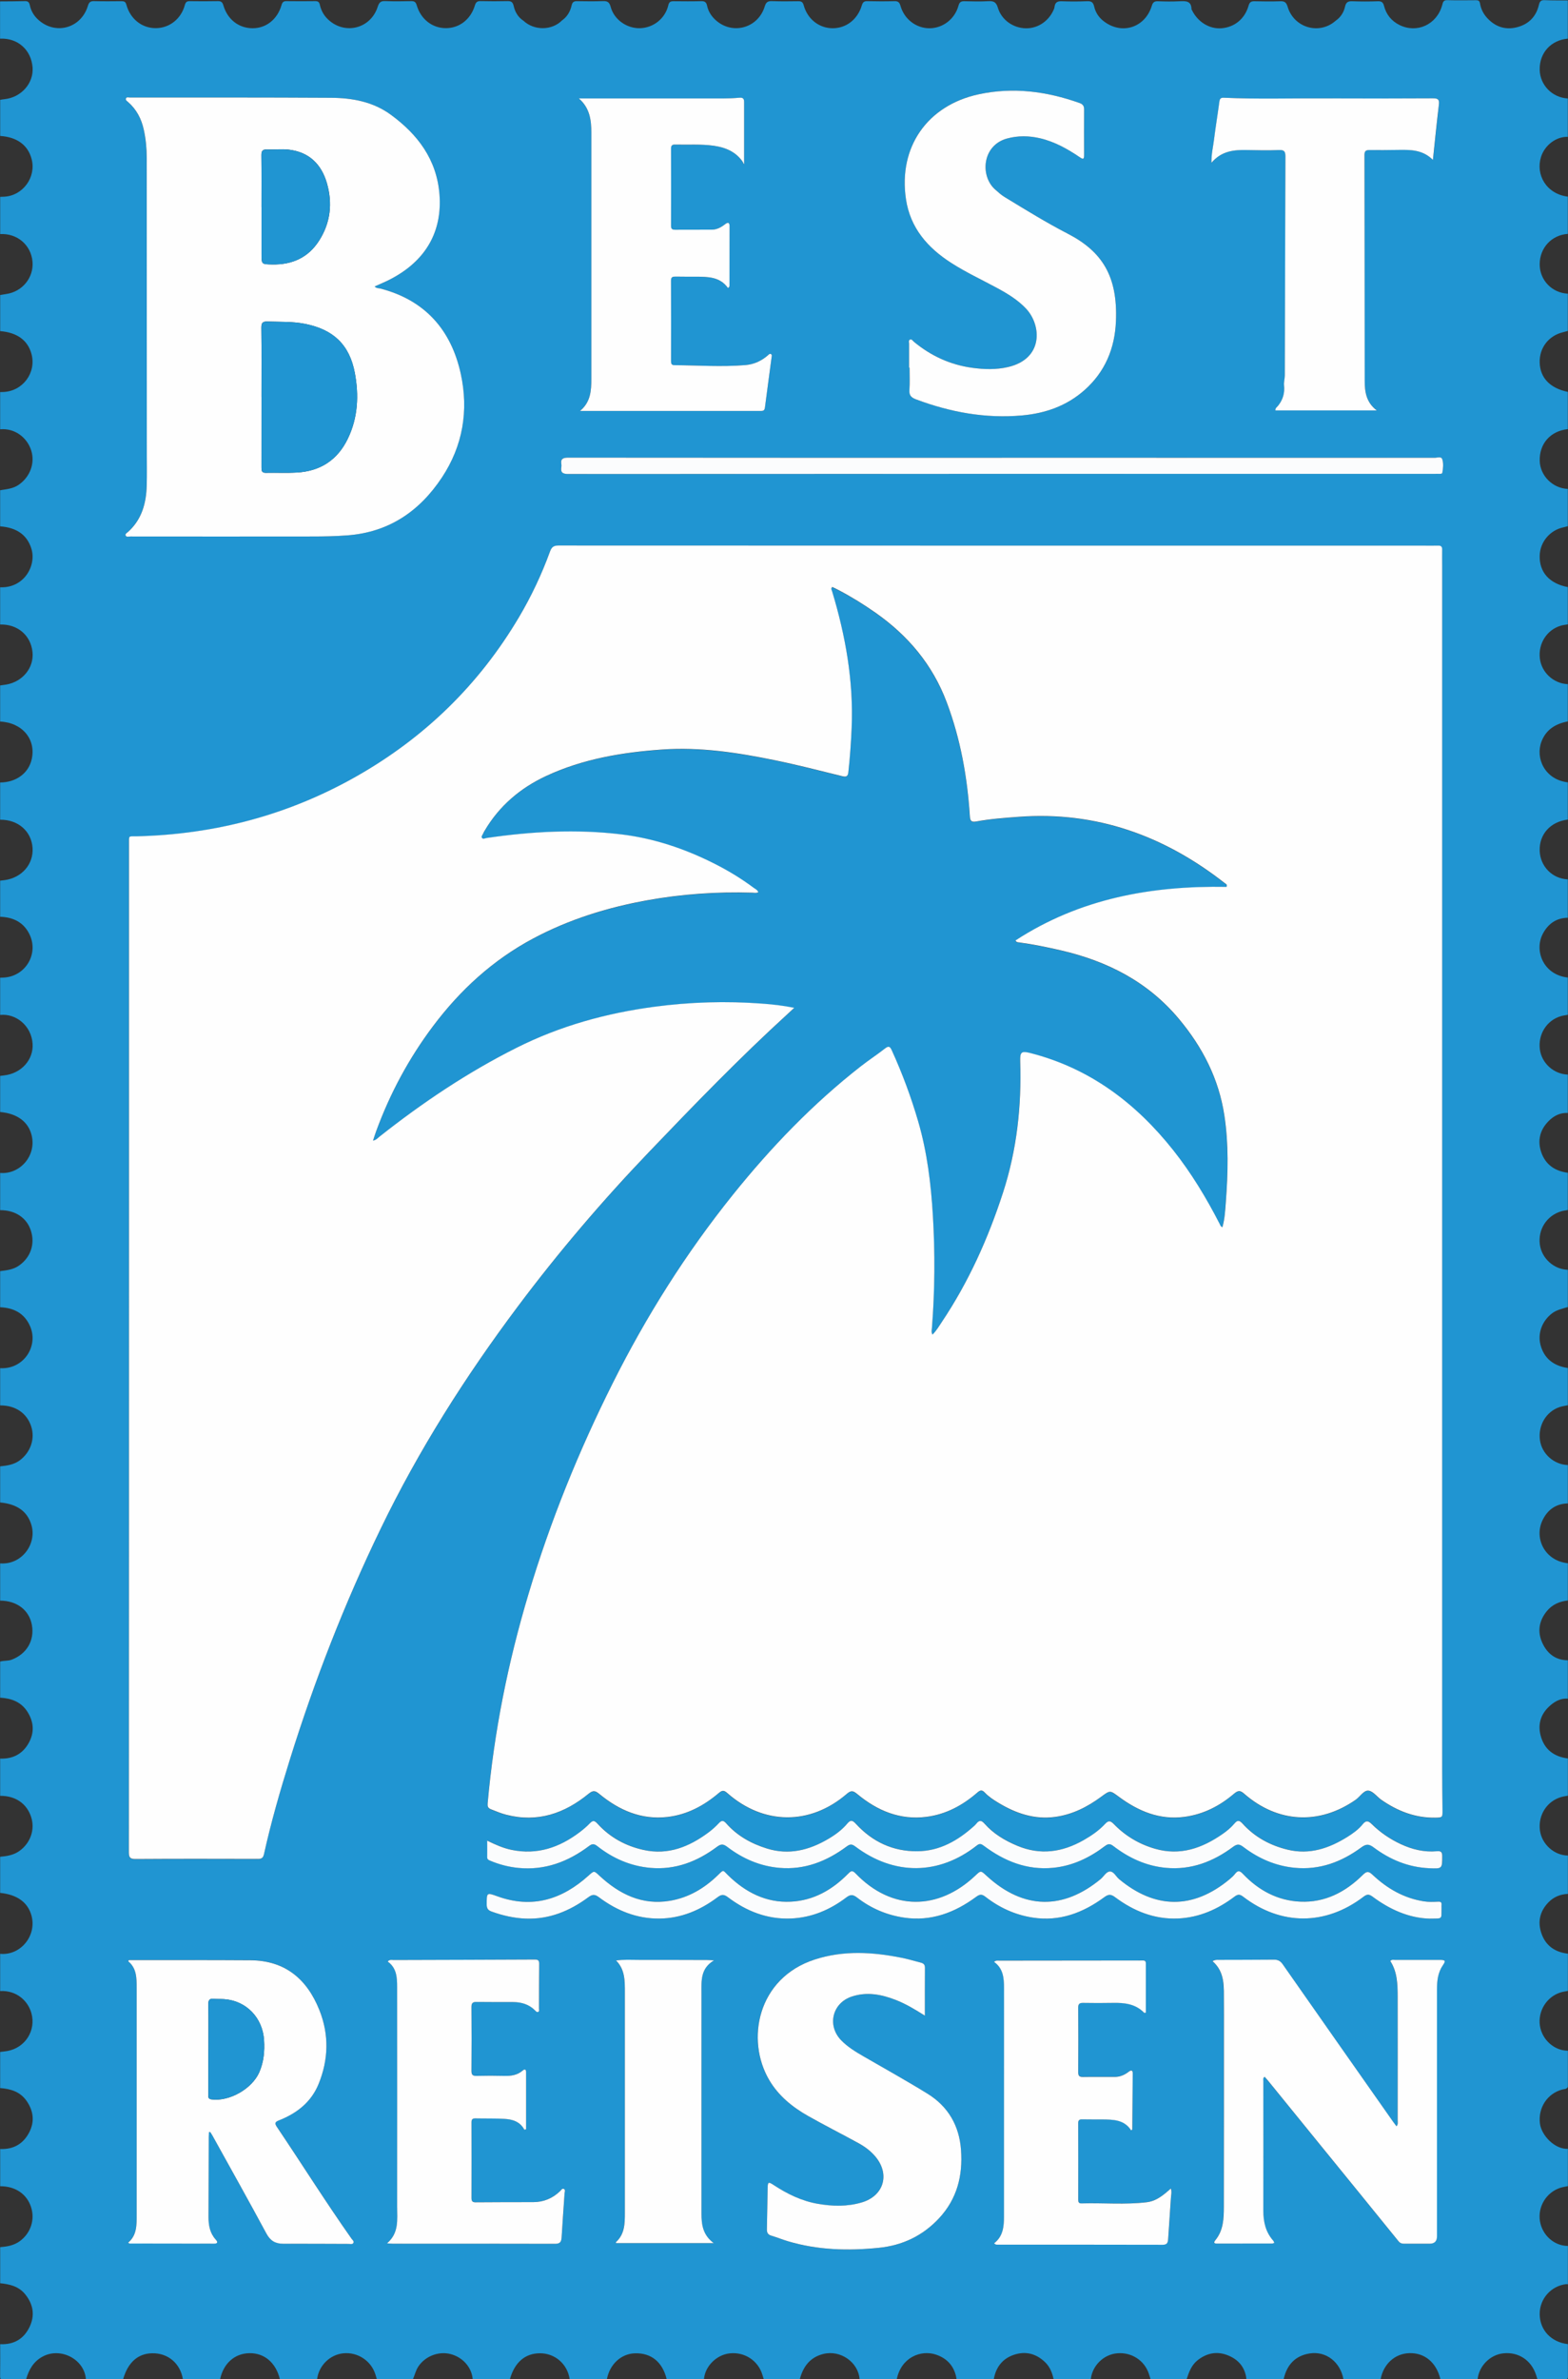
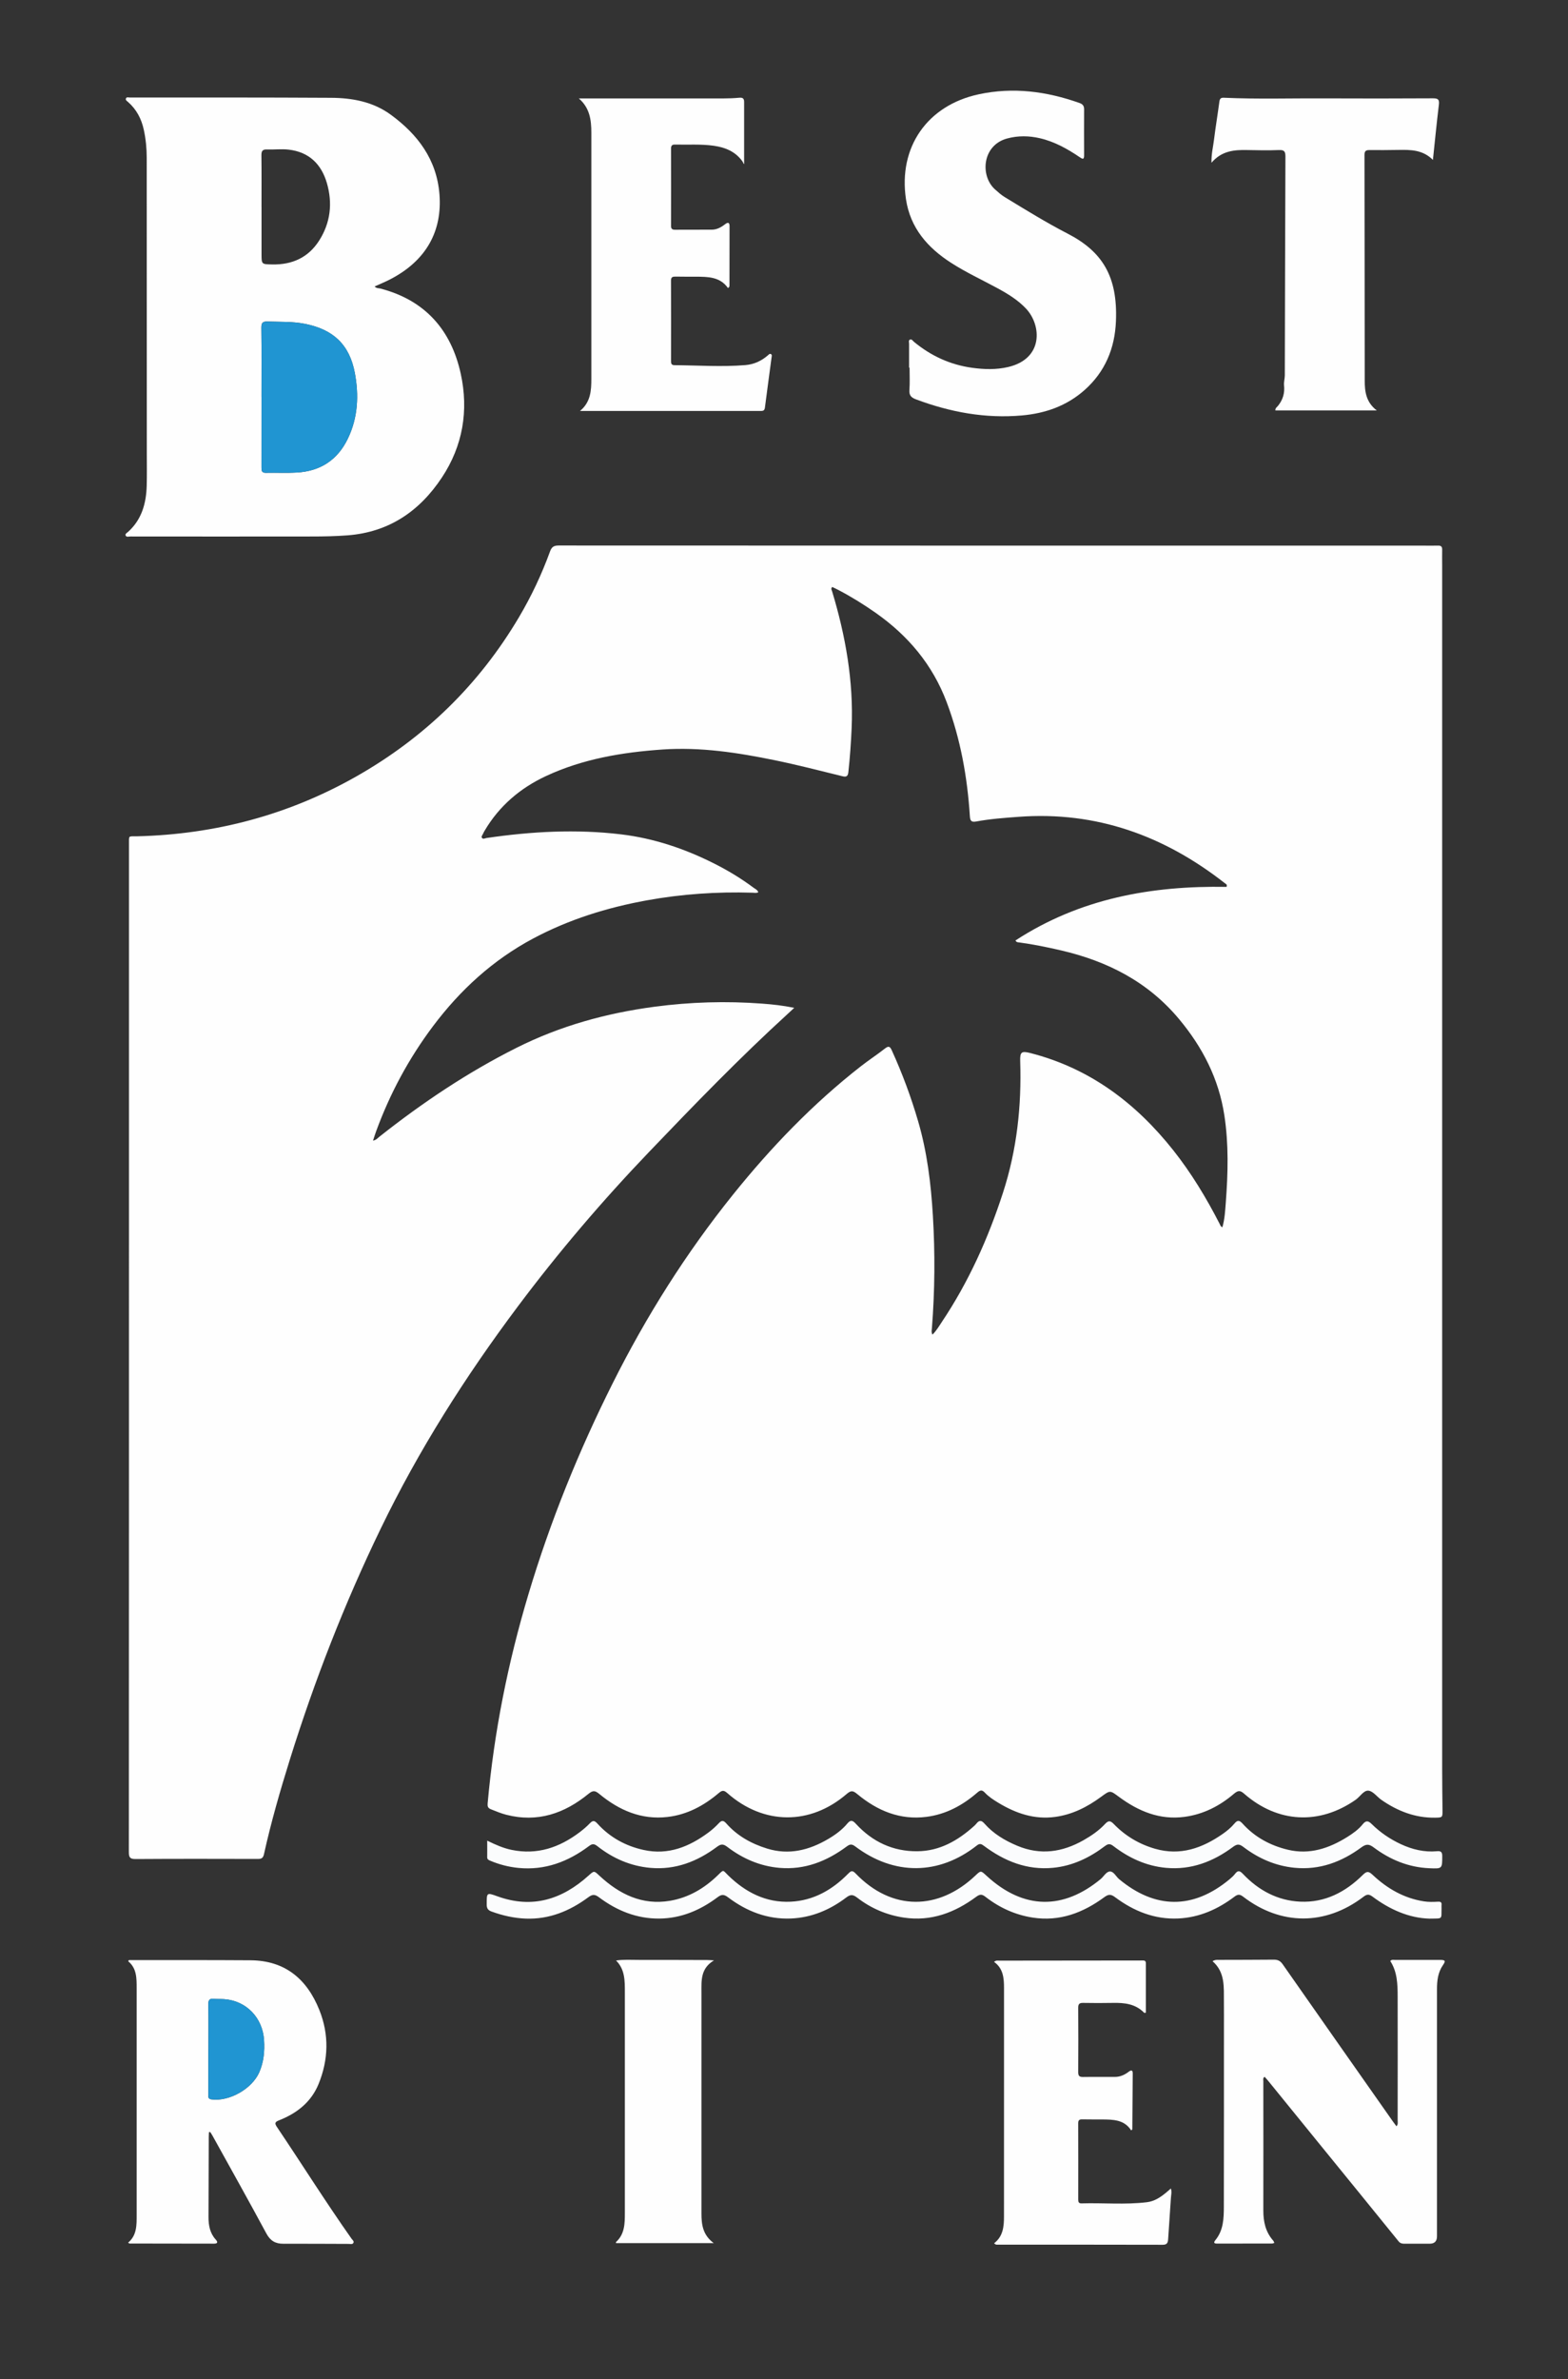
<svg xmlns="http://www.w3.org/2000/svg" id="Vrstva_2" viewBox="0 0 512.34 776.99">
  <rect x="0" y="0" width="512.34" height="776.99" fill="#333333" stroke="none" />
  <defs>
    <style>.cls-1{fill:#fefefe;}.cls-2{fill:#fbfcfd;}.cls-3{fill:#2095d2;}</style>
  </defs>
  <g id="Vrstva_1-2">
    <g>
-       <path class="cls-3" d="M230,776.97h-12.16c-1.38-5.61-5.02-8.59-10.34-8.45-4.53,.12-8.26,3.55-9.2,8.45h-12.16c-.73-4.94-4.78-8.47-9.71-8.46-4.85,.01-8.27,2.95-9.82,8.46h-12.16c-.31-3.87-3.25-7.19-7.28-8.21-3.9-.99-8.22,.72-10.45,4.03-.87,1.3-1.19,2.79-1.79,4.18h-11.79c-.16-.52-.32-1.05-.48-1.57-1.4-4.45-5.81-7.35-10.48-6.88-4.39,.44-8.01,4.01-8.57,8.45h-12.16c-1.31-5.38-5.05-8.57-9.96-8.49-4.81,.08-8.48,3.34-9.57,8.49h-12.16c-.86-5.19-4.9-8.58-10.08-8.46-4.64,.1-7.87,2.99-9.45,8.46h-12.16c-.49-6.49-8.2-10.52-14.06-7.42-3.07,1.62-4.55,4.28-5.47,7.42-2.52,0-5.04-.04-7.55,.02-.79,.02-.96-.15-.95-.95,.06-3.5,.02-7,.02-10.5,4.37,.21,7.64-1.63,9.55-5.52,1.88-3.82,1.29-7.5-1.4-10.8-2.1-2.58-5.05-3.27-8.15-3.58v-11.79c2.28-.17,4.5-.56,6.4-1.94,3.6-2.63,5.04-7.07,3.66-11.22-1.41-4.24-5.15-6.75-10.06-6.73v-12.16c4.27,.18,7.48-1.6,9.46-5.37,1.85-3.52,1.44-6.99-.76-10.23-2.07-3.06-5.22-4.05-8.71-4.3,0-3.93,0-7.86,0-11.79,.79-.1,1.58-.17,2.36-.31,5.81-1.05,9.41-6.65,7.86-12.33-1.08-3.97-4.78-7.54-10.22-7.25v-12.16c6.56,.65,12.04-5.81,10.24-12.48-1.17-4.31-4.68-6.86-10.24-7.42v-11.79c2.21-.2,4.37-.54,6.24-1.86,3.67-2.59,5.22-7.04,3.88-11.15-1.43-4.4-5.17-6.94-10.12-6.89v-12.16c4.17,.15,7.39-1.53,9.39-5.2,1.86-3.41,1.6-6.84-.48-10.1-2.07-3.24-5.26-4.39-8.91-4.6v-11.79c1.23-.36,2.55-.15,3.78-.62,4.91-1.87,7.5-6.28,6.59-11.33-.87-4.85-4.89-7.93-10.37-7.95v-12.16c7.03,.55,12.13-6.36,10.18-12.67-1.34-4.33-4.63-6.7-10.18-7.23v-11.79c2.26-.23,4.5-.55,6.4-1.96,3.56-2.65,5.05-7.04,3.75-11.07-1.41-4.36-5.18-6.92-10.15-6.87v-12.16c7.66,.44,12.53-7.13,9.85-13.54-1.81-4.33-5.32-6.17-9.85-6.36v-11.79c2.12-.27,4.25-.5,6.09-1.77,3.84-2.64,5.37-7.04,3.96-11.44-1.35-4.22-5.12-6.73-10.05-6.7v-12.16c6.36,.57,11.96-5.55,10.28-12.33-1.08-4.38-4.69-7.07-10.28-7.57,0-3.93,0-7.86,0-11.79,.42-.05,.84-.11,1.27-.16,5.61-.62,9.68-5.1,9.33-10.36-.39-5.87-5.43-9.93-10.6-9.39,0-4.05,0-8.11,0-12.16,.31,0,.61-.02,.92-.03,7.33-.22,11.91-7.84,8.56-14.36-1.96-3.82-5.34-5.37-9.48-5.51,0-3.93,0-7.86,0-11.79,.48-.06,.97-.1,1.45-.17,5.64-.77,9.49-5.22,9.14-10.53-.37-5.46-4.74-9.26-10.59-9.2v-12.16c5.25-.04,9.3-3.03,10.32-7.62,1.45-6.52-3.1-11.94-10.32-12.28,0-3.93,0-7.86,0-11.79,.66-.1,1.33-.18,1.99-.29,5.39-.93,9.1-5.51,8.58-10.61-.55-5.48-4.88-9.16-10.57-9v-12.16c7.84,.33,11.97-7.13,10.18-12.7-1.41-4.39-4.74-6.79-10.18-7.2v-11.79c2.1-.35,4.24-.5,6.08-1.79,3.74-2.61,5.39-7.11,4.05-11.27-1.31-4.07-5.26-7.29-10.13-6.84,0-4.05,0-8.11,0-12.16,.31,0,.61-.02,.92-.02,6.46-.19,11.01-6.31,9.3-12.5-1.22-4.42-4.73-6.95-10.21-7.38,0-3.93,0-7.86,0-11.79,.66-.11,1.32-.23,1.98-.33,5.28-.76,9.04-5.39,8.58-10.59-.48-5.44-5-9.29-10.56-8.98,0-4.05,0-8.11,0-12.16,.43-.02,.85-.03,1.28-.05,6.14-.31,10.56-6.36,8.99-12.31-1.19-4.55-4.77-7.17-10.27-7.53,0-3.93,0-7.86,0-11.79,.48-.08,.95-.17,1.43-.22,5.44-.58,9.52-5.17,9.16-10.32C10.22,16.26,5.81,12.37,.02,12.62V.46c2.7-.02,5.4-.02,8.1-.09,.95-.02,1.4,.28,1.61,1.28,.37,1.77,1.23,3.33,2.56,4.6,5.6,5.35,14.17,3.11,16.43-4.34,.35-1.14,.82-1.58,2.02-1.54,3.01,.08,6.01,.05,9.02,.02,.85,0,1.28,.22,1.53,1.14,1.28,4.68,5.08,7.67,9.59,7.66,4.45,0,8.28-2.98,9.51-7.52,.26-.97,.65-1.31,1.61-1.29,3.07,.04,6.14,.06,9.21-.01,1.07-.02,1.48,.38,1.77,1.37,1.36,4.63,5.02,7.46,9.54,7.48,4.42,.02,8.12-2.88,9.47-7.57,.27-.96,.67-1.29,1.62-1.28,3.13,.04,6.26,.04,9.39,0,.88,0,1.3,.26,1.5,1.17,.36,1.63,1.09,3.12,2.25,4.36,5.35,5.68,14.29,3.74,16.67-3.7,.46-1.42,1.01-1.92,2.5-1.85,2.82,.13,5.65,.07,8.47,.02,1.03-.02,1.47,.32,1.77,1.35,1.35,4.6,5.13,7.49,9.56,7.47,4.38-.01,8.06-2.84,9.43-7.37,.32-1.05,.74-1.49,1.88-1.46,2.94,.07,5.89,.07,8.84,0,1.22-.03,1.69,.39,1.97,1.59,.44,1.95,1.42,3.65,3.15,4.8h.02c3.52,3.32,9.39,3.25,12.68-.14h.03c1.67-1.22,2.62-2.91,3.06-4.87,.24-1.05,.75-1.38,1.78-1.36,2.82,.05,5.65,.08,8.47-.02,1.45-.05,2.09,.35,2.5,1.87,1.1,4.16,5.25,7.07,9.54,6.98,4.42-.1,8.29-3.15,9.3-7.51,.26-1.13,.82-1.31,1.78-1.3,3.01,.03,6.02,.06,9.02-.02,1.15-.03,1.63,.4,1.86,1.47,.34,1.59,1.12,2.98,2.24,4.16,5.37,5.61,14.34,3.52,16.61-3.93,.43-1.42,1.06-1.77,2.44-1.71,2.82,.11,5.65,.06,8.47,.03,.97-.01,1.49,.18,1.8,1.28,1.25,4.58,5.05,7.53,9.48,7.54,4.44,0,8.15-2.85,9.54-7.49,.3-1,.72-1.37,1.77-1.35,2.94,.07,5.89,.08,8.84,0,1.19-.03,1.68,.34,2.01,1.53,1.24,4.39,5.16,7.33,9.5,7.32,4.33-.02,8.25-2.98,9.45-7.38,.35-1.27,.94-1.48,2.06-1.45,2.58,.06,5.16,.13,7.73-.02,1.7-.09,2.53,.31,3.07,2.12,1.2,4.03,5.02,6.67,9.16,6.74,4.07,.07,7.76-2.53,9.28-6.54,.04-.24,.09-.48,.13-.72,.25-1.33,1.08-1.62,2.36-1.57,2.76,.1,5.53,.1,8.29-.02,1.37-.06,1.95,.41,2.25,1.73,.42,1.82,1.39,3.4,2.86,4.6,5.9,4.82,13.77,2.46,15.99-4.86,.36-1.19,.91-1.49,2.06-1.45,2.33,.09,4.67,.12,7,0,2.04-.1,3.87-.15,3.9,2.62,0,.11,.12,.21,.17,.32,1.88,3.84,5.72,6.19,9.62,5.88,4.28-.34,7.64-3.08,8.86-7.38,.31-1.1,.81-1.46,1.9-1.44,2.82,.06,5.65,.1,8.47,0,1.43-.06,1.98,.42,2.39,1.8,2.06,6.89,10.36,9.27,15.67,4.58,1.65-1.13,2.68-2.76,3.09-4.64,.33-1.49,1.05-1.79,2.42-1.74,2.76,.1,5.52,.1,8.28,0,1.2-.04,1.73,.33,2.03,1.5,.72,2.81,2.41,4.93,5.03,6.24,5.72,2.85,12.2-.11,13.96-6.4,.26-.91,.33-1.74,1.66-1.7,3.13,.09,6.26,.04,9.39,.02,.78,0,1.18,.18,1.33,1.07,.29,1.71,1.04,3.27,2.2,4.58,2.63,2.95,5.93,4.15,9.78,3.2,3.81-.94,6.33-3.4,7.25-7.28,.27-1.14,.65-1.66,1.92-1.59,2.51,.12,5.03,.07,7.54,.08V12.62c-5.54,.5-9.29,4.64-9.19,10.16,.1,5.01,4.11,9.11,9.19,9.38v12.53c-3.74-.14-7.53,2.68-8.75,6.54-1.83,5.8,1.69,12.09,8.75,12.99v12.16c-5.33,.37-9.21,4.59-9.19,9.99,.02,5.13,4.01,9.28,9.19,9.54v12.16c-.53,.14-1.05,.3-1.59,.43-4.69,1.13-7.75,5.11-7.6,9.92,.15,4.99,3.39,8.36,9.19,9.56v12.16c-5.68,.61-9.33,4.73-9.18,10.36,.13,4.87,4.24,8.97,9.18,9.17v12.16c-.47,.13-.94,.27-1.41,.37-4.42,.93-7.65,4.76-7.78,9.24-.16,5.42,3.18,9.15,9.19,10.29v12.16c-.78,.15-1.58,.22-2.33,.45-4.51,1.34-7.37,5.83-6.81,10.65,.54,4.62,4.46,8.24,9.14,8.44v12.16c-3.96,.76-7.09,2.62-8.6,6.57-2.07,5.43,1.07,12.45,8.6,13.33v12.16c-5.67,.69-9.37,4.79-9.19,10.18,.17,5.11,4.12,9.13,9.19,9.35v12.53c-3.81,.06-6.46,2.01-8.17,5.24-2.84,5.38,.03,13.36,8.17,14.29v12.16c-.78,.15-1.57,.24-2.33,.47-4.59,1.37-7.45,5.94-6.8,10.83,.59,4.52,4.54,8.07,9.13,8.23v12.53c-2.57-.14-4.65,.98-6.35,2.73-2.81,2.88-3.62,6.39-2.31,10.16,1.4,4.02,4.49,6.1,8.66,6.64v12.16c-.72,.14-1.46,.21-2.15,.42-4.76,1.43-7.66,5.97-6.98,10.89,.62,4.51,4.6,8.09,9.14,8.22v12.16c-1.8,.55-3.68,.9-5.23,2.11-3.23,2.52-4.68,6.51-3.7,10.27,1.12,4.28,4.15,6.83,8.93,7.53v12.16c-.89,.19-1.81,.31-2.67,.59-4.45,1.47-7.14,6.07-6.43,10.9,.65,4.42,4.6,7.91,9.1,8.04v12.53c-3.97,.09-6.71,2.16-8.32,5.6-2.75,5.89,.85,13.17,8.32,13.94v12.16c-2.71,.3-5.08,1.31-6.85,3.46-2.61,3.19-3.17,6.77-1.45,10.47,1.59,3.42,4.29,5.58,8.3,5.6v12.53c-2.15-.17-3.95,.73-5.52,2.03-3.16,2.62-4.41,6.03-3.38,10,1.17,4.52,4.32,6.92,8.91,7.5v12.16c-.72,.14-1.45,.23-2.15,.43-4.7,1.34-7.63,5.93-6.98,10.9,.59,4.52,4.67,8.18,9.13,8.21v12.53c-2.47,.11-4.62,.98-6.35,2.76-2.76,2.85-3.57,6.26-2.35,9.97,1.35,4.12,4.42,6.3,8.7,6.79v12.16c-.78,.16-1.57,.25-2.33,.48-4.58,1.4-7.51,6.09-6.81,10.85,.67,4.6,4.7,8.21,9.14,8.2v11.79c-.36,.85-1.2,.71-1.88,.9-4.88,1.31-7.89,5.99-7.25,11.08,.48,3.89,4.82,8.45,9.13,8.29v12.16c-.83,.18-1.69,.3-2.5,.56-4.59,1.5-7.43,6.24-6.61,10.97,.8,4.58,4.7,8.01,9.11,8v12.53c-.18-.02-.36-.07-.54-.05-4.94,.56-8.68,4.77-8.67,9.75,.01,5.24,3.74,9.21,9.21,9.84,0,3.5-.03,7,.02,10.5,.01,.79-.15,.96-.95,.95-3.01-.06-6.02-.02-9.03-.02-.15-.46-.3-.93-.44-1.39-1.55-4.79-5.77-7.57-10.7-7.03-4.3,.46-7.92,4.1-8.39,8.42h-12.16c-1.33-5.45-5.14-8.63-10.16-8.48-4.69,.14-8.44,3.53-9.37,8.48h-12.16c-1.01-5.57-5.67-9.21-10.99-8.39-4.78,.74-7.5,3.76-8.54,8.39h-12.16c-.42-3.86-2.61-6.4-6.09-7.78-3.52-1.4-6.81-.76-9.81,1.57-2.05,1.6-2.87,3.88-3.63,6.21h-11.79c-.19-.58-.37-1.16-.56-1.74-1.44-4.38-5.71-7.13-10.4-6.69-4.41,.41-8.07,4.01-8.57,8.43h-12.16c-.45-2.06-1.19-3.99-2.74-5.49-2.94-2.84-6.42-3.76-10.29-2.43-3.72,1.28-5.82,4.06-6.51,7.92h-12.16c-.61-4-2.9-6.69-6.66-7.98-5-1.72-11.44,.9-12.87,7.98h-12.16c-.44-5.55-6.26-9.6-11.83-8.22-4.34,1.07-6.6,4.1-7.7,8.22h-11.79c-.14-.46-.29-.93-.43-1.39-1.38-4.65-5.82-7.56-10.71-7.02-4.31,.48-8.04,4.22-8.39,8.41Zm-28.75-136.72l-.09-.07,.11,.06c2.95,2.93,2.88,6.68,2.88,10.43-.01,24.01-.02,48.01,0,72.02,0,3.48-.04,6.9-2.89,9.5-.05,.05,0,.22,.01,.35h31.92c-3.58-2.65-4.02-6.03-4.01-9.66,.03-24.07,.01-48.14,0-72.2,0-3.86-.35-7.83,4.1-10.48-1.14-.06-1.68-.1-2.22-.11-7.43-.02-14.86-.05-22.29-.04-2.51,0-5.03-.17-7.54,.2Zm103.4-204.37c-.41-.78-.22-1.45-.17-2.09,.95-12.26,1.04-24.54,.31-36.81-.62-10.37-1.87-20.64-4.79-30.66-2.32-7.97-5.2-15.72-8.64-23.27-.58-1.28-1.05-1.5-2.23-.57-2.56,2.01-5.29,3.78-7.85,5.78-15.66,12.23-29.34,26.45-41.77,41.9-15.37,19.1-28.36,39.74-39.35,61.66-11.1,22.16-20.38,45.04-27.49,68.79-6.69,22.34-11.27,45.09-13.35,68.34-.09,.98,.04,1.57,1.07,1.97,1.66,.65,3.29,1.35,5.02,1.79,10.22,2.63,19.03-.42,26.9-6.87,1.48-1.22,2.19-1,3.55,.12,6.42,5.3,13.67,8.45,22.21,7.47,6.42-.74,11.91-3.7,16.77-7.82,1.14-.97,1.71-.93,2.82,.05,11.82,10.42,27.04,10.54,38.97,.26,1.46-1.26,2.1-1.09,3.49,.06,6.52,5.41,13.92,8.52,22.58,7.41,6.33-.81,11.76-3.74,16.55-7.87,.97-.84,1.56-1.08,2.53-.03,1.25,1.35,2.83,2.35,4.41,3.31,5.7,3.45,11.75,5.54,18.55,4.61,5.63-.76,10.51-3.24,15.02-6.56,2.98-2.2,2.92-2.13,5.83,.01,6.36,4.69,13.31,7.61,21.44,6.53,6.15-.82,11.47-3.55,16.12-7.52,1.4-1.2,2.07-1.15,3.39,0,10.96,9.55,24.53,10.23,36.39,1.95,1.45-1.01,2.64-3.15,4.19-2.98,1.51,.16,2.8,2.02,4.26,3.03,5.27,3.66,11.03,5.89,17.53,5.79,2.44-.04,2.43-.1,2.4-2.47-.05-4.54-.11-9.09-.11-13.63,0-130.95,0-261.89,0-392.84,0-1.72-.03-3.44,0-5.16,.02-.94-.33-1.35-1.29-1.32-1.53,.04-3.07,.01-4.61,.01-94.28,0-188.57,0-282.85-.04-1.56,0-2.23,.52-2.76,1.96-2.71,7.45-6.08,14.6-10.12,21.42-13.08,22.11-30.89,39.41-53.2,52.05-22.17,12.57-46.08,18.89-71.53,19.53-3.02,.08-2.72-.5-2.72,2.8-.01,38.45,0,76.9,0,115.35,0,71.19,0,142.37-.04,213.56,0,1.71,.33,2.3,2.18,2.29,13.27-.08,26.54-.06,39.8-.03,1.17,0,1.86-.13,2.16-1.51,2.33-10.49,5.3-20.81,8.5-31.05,8.07-25.8,17.86-50.92,29.63-75.26,12.45-25.73,27.69-49.72,44.8-72.57,13.27-17.71,27.6-34.5,42.89-50.48,14.78-15.44,29.63-30.79,45.43-45.2,.6-.55,1.19-1.1,2.02-1.88-3.71-.75-7.06-1.11-10.41-1.37-11.79-.89-23.55-.55-35.29,1.02-15.68,2.09-30.72,6.23-44.93,13.35-16.05,8.04-30.84,17.97-44.89,29.07-.58,.46-1.05,1.09-2.11,1.3,.39-1.16,.67-2.09,1-3,4.52-12.36,10.68-23.83,18.59-34.36,8.89-11.85,19.57-21.63,32.7-28.63,11.69-6.24,24.18-10.11,37.18-12.48,11.4-2.07,22.89-2.85,34.47-2.5,.63,.02,1.31,.19,1.95-.15-.29-.82-.98-1.06-1.5-1.44-4.14-3.09-8.55-5.75-13.17-8.06-9.51-4.76-19.49-8.12-30.07-9.39-14.73-1.78-29.42-.96-44.06,1.18-.51,.08-1.14,.49-1.51-.07-.28-.44,.19-.91,.39-1.35,.15-.34,.33-.66,.51-.98,4.78-8.1,11.64-13.93,20.06-17.84,12.02-5.6,24.91-7.75,38.01-8.66,12.42-.86,24.61,1.01,36.73,3.5,7.39,1.52,14.7,3.4,22.03,5.21,1.12,.28,1.84,.23,2-1.24,.52-4.82,.87-9.66,1.08-14.5,.65-15.27-1.97-30.07-6.38-44.62-.13-.44-.52-.87,.04-1.43,.62,.3,1.29,.61,1.93,.94,4.25,2.22,8.31,4.73,12.24,7.49,10.63,7.46,18.61,16.95,23.23,29.21,4.52,12.01,6.76,24.45,7.57,37.19,.1,1.53,.5,2.05,2.05,1.76,4.59-.85,9.24-1.19,13.9-1.53,25.4-1.88,47.59,6.18,67.38,21.69,.29,.23,.85,.36,.55,1.19-24.51-.44-47.94,3.78-68.98,17.5,.39,.68,.81,.58,1.15,.63,4.63,.62,9.19,1.56,13.73,2.61,15.17,3.52,28.41,10.25,38.58,22.44,7.69,9.21,12.97,19.48,14.79,31.4,1.44,9.4,1.2,18.86,.49,28.3-.21,2.75-.34,5.54-1.13,8.28-.61-.26-.69-.72-.88-1.08-4.35-8.48-9.26-16.62-15.19-24.1-12.23-15.42-27.26-26.74-46.62-31.7-2.97-.76-3.47-.39-3.37,2.72,.46,14.59-1.08,28.88-5.62,42.85-4.86,14.98-11.25,29.17-20.01,42.27-.93,1.39-1.78,2.88-3.07,4.13ZM122.4,93.54c1.69-.76,3.28-1.41,4.8-2.18,12.18-6.18,17.33-16,16.37-27.95-.9-11.31-7.07-19.5-15.92-25.96-5.8-4.24-12.57-5.48-19.53-5.51-21.93-.12-43.86-.08-65.78-.1-.4,0-.95-.21-1.18,.25-.28,.57,.26,.87,.62,1.18,2.79,2.44,4.42,5.55,5.19,9.12,.64,3.01,.95,6.06,.95,9.14,.01,32.18,.02,64.37,.03,96.55,0,3.5,.06,7-.03,10.5-.15,5.77-1.6,11.05-6.07,15.1-.38,.35-1.1,.67-.79,1.26,.27,.53,1.01,.26,1.54,.26,19.72,0,39.43,.02,59.15,0,3.93,0,7.85-.07,11.78-.37,13.54-1.03,23.54-7.87,30.84-18.89,6.85-10.34,8.78-21.89,6.16-33.87-3.13-14.35-11.69-24.05-26.27-27.84-.57-.15-1.24-.01-1.88-.69Zm-54.11,602.74c.12-.02,.24-.04,.36-.06,.23,.35,.48,.7,.69,1.06,5.91,10.68,11.88,21.34,17.68,32.08,1.28,2.37,2.92,3.37,5.52,3.36,7.12-.03,14.25,.04,21.37,.05,.53,0,1.24,.22,1.54-.3,.32-.55-.31-1-.61-1.42-8.42-11.93-16.17-24.31-24.33-36.41-.78-1.15-.81-1.65,.62-2.21,5.82-2.27,10.52-5.93,12.94-11.84,3.27-7.99,3.5-16.17,.26-24.22-4.05-10.07-11.2-16.14-22.48-16.22-13.14-.09-26.28-.05-39.41-.06-.24,0-.5-.04-.53,.41,2.77,2.28,2.73,5.53,2.73,8.73,.02,24.68,.01,49.37,0,74.05,0,3.31,.12,6.66-2.79,9.1,.28,.16,.38,.27,.48,.27,9.21,.02,18.42,.03,27.63,.04,1.39,0,1.08-.72,.51-1.34-1.91-2.1-2.36-4.66-2.35-7.35,.02-8.72,.05-17.44,.08-26.16,0-.53,.05-1.05,.08-1.58Zm327.89-55.8c4.17,3.65,3.64,8.52,3.7,13.22,.03,2.82,.01,5.65,.01,8.47,0,19.53,.01,39.05-.03,58.58,0,3.81-.14,7.63-2.77,10.82-.97,1.18,.16,1.12,.85,1.12,5.89,.01,11.79,0,17.68-.02,.22,0,.43-.12,.74-.2-.16-.32-.22-.57-.37-.74-2.51-2.83-3.24-6.19-3.23-9.89,.05-14.06,0-28.12,0-42.18,0-.45-.21-.98,.41-1.44,.39,.44,.8,.86,1.17,1.32,5.54,6.81,11.07,13.62,16.6,20.42,8.67,10.66,17.36,21.3,26,31.98,.56,.7,1.16,.79,1.91,.79,2.76,0,5.53,0,8.29,0q2.36,0,2.36-2.41c0-26.89,0-53.79,0-80.68,0-2.79,.29-5.49,1.96-7.9,.97-1.4,.75-1.69-1.03-1.69-4.91-.01-9.82,0-14.74,0-.46,0-.99-.17-1.45,.36,2.31,3.55,2.4,7.61,2.41,11.66,.04,13.45,.02,26.89,0,40.34,0,.61,.22,1.3-.39,1.97-.43-.58-.81-1.05-1.15-1.55-12.03-17.12-24.06-34.23-36.04-51.38-.78-1.11-1.61-1.49-2.89-1.48-6.02,.05-12.03,.05-18.05,.07-.54,0-1.11-.08-1.98,.44ZM297.04,120.05h.16c0,2.46,.14,4.92-.05,7.36-.13,1.78,.67,2.46,2.17,3.02,11.18,4.18,22.65,6.31,34.63,5.24,7.69-.69,14.62-3.14,20.44-8.3,6.72-5.96,9.88-13.62,10.24-22.47,.6-14.67-4.48-22.78-15.8-28.61-7.04-3.63-13.76-7.8-20.52-11.91-1.14-.69-2.16-1.62-3.17-2.51-4.96-4.41-4.24-14.43,3.93-16.64,3.59-.97,7.17-.91,10.74-.08,4.8,1.12,9.02,3.49,13.05,6.23,.87,.59,1.38,.81,1.37-.61-.03-5.03-.02-10.07,0-15.1,0-1.07-.44-1.65-1.47-2.02-10.74-3.82-21.69-5.26-32.94-2.86-16.85,3.6-26.34,17.29-23.8,34.25,1.41,9.38,7.05,15.83,14.73,20.78,4.86,3.13,10.1,5.55,15.17,8.3,3.41,1.85,6.7,3.85,9.38,6.72,5,5.35,5.74,16.3-5.89,19.02-3.89,.91-7.8,.79-11.71,.26-7.18-.98-13.51-3.89-19.08-8.5-.39-.32-.74-1.03-1.35-.68-.45,.25-.23,.9-.23,1.37-.02,2.58,0,5.16,0,7.74Zm-107.54,14.17c.83,0,1.66,0,2.49,0,17.87,0,35.75,0,53.62,0,.98,0,1.97-.03,2.95,0,.77,.02,1.24-.17,1.36-1.07,.7-5.48,1.46-10.95,2.18-16.42,.05-.38,.25-.92-.3-1.12-.4-.14-.66,.24-.93,.47-2.11,1.81-4.54,2.93-7.31,3.16-7.73,.64-15.46,.08-23.2,.03-.91,0-1.12-.47-1.11-1.28,.02-8.78,.03-17.57-.01-26.35,0-1.15,.54-1.31,1.46-1.3,2.21,.04,4.42,.02,6.63,.03,3.96,.02,7.92,0,10.51,3.69,.48-.23,.5-.55,.5-.85,.01-6.45,.02-12.9,.03-19.35,0-1.35-.64-1.26-1.48-.61-1.29,1-2.68,1.77-4.35,1.77-3.99,.02-7.99-.01-11.98,.02-.93,0-1.31-.29-1.31-1.27,.02-8.41,.01-16.83,0-25.24,0-.94,.33-1.34,1.29-1.31,4.23,.12,8.48-.21,12.69,.39,3.78,.54,7.1,1.89,9.39,5.16,.19,.26,.32,.86,.51,.78,0-6.87,0-13.56,0-20.25,0-1.15-.47-1.47-1.59-1.37-1.77,.16-3.56,.22-5.33,.23-14.62,.02-29.24,0-43.86,0-1.07,0-2.14,0-3.22,0,3.57,3.11,4.08,7.03,4.08,11.2-.02,26.78-.01,53.56,0,80.34,0,3.88-.22,7.65-3.72,10.53Zm112.69,524.03c0-5.51-.02-10.6,.02-15.69,0-1.04-.56-1.4-1.4-1.62-2.02-.52-4.02-1.13-6.06-1.54-9.56-1.93-19.09-2.53-28.56,.54-18.75,6.07-22.59,26.27-14.85,39.37,3.06,5.19,7.59,8.82,12.71,11.73,5.44,3.09,11.04,5.89,16.53,8.91,2.15,1.18,4.13,2.68,5.68,4.63,4.54,5.72,2.39,12.54-4.59,14.65-4.82,1.46-9.7,1.33-14.58,.46-5.22-.92-9.89-3.21-14.29-6.1-1.77-1.16-1.95-1.05-1.99,1.08-.09,4.42-.11,8.84-.24,13.26-.03,1.14,.25,1.83,1.42,2.18,1.82,.54,3.59,1.26,5.4,1.81,9.75,2.92,19.72,3.18,29.74,2.16,7.73-.78,14.35-3.91,19.71-9.67,5.89-6.33,7.77-13.89,7.16-22.26-.58-7.95-4.19-14.22-10.96-18.4-6.84-4.22-13.87-8.12-20.83-12.15-2.66-1.54-5.29-3.11-7.44-5.36-4.6-4.82-2.78-12.11,3.54-14.21,4.95-1.64,9.69-.71,14.37,1.11,3.26,1.27,6.25,3.06,9.5,5.12ZM468.22,52.24c.67-6.35,1.24-12.2,1.95-18.05,.2-1.67-.25-2.09-1.9-2.08-11.85,.07-23.71,.09-35.56,.02-10.93-.06-21.86,.29-32.79-.21-1.07-.05-1.35,.38-1.48,1.34-.55,4.13-1.24,8.25-1.75,12.39-.29,2.32-.89,4.61-.82,7.5,3.32-3.91,7.43-4.26,11.71-4.15,3.44,.08,6.88,.14,10.32,0,1.7-.07,2.13,.41,2.13,2.11-.11,23.83-.14,47.66-.2,71.49,0,1.09-.36,2.19-.25,3.25,.27,2.52-.38,4.69-1.94,6.64-.35,.45-.98,.77-.89,1.55h33.12c-3.52-2.7-3.93-6.16-3.93-9.73-.03-24.57-.04-49.13-.08-73.7,0-1.2,.38-1.62,1.57-1.6,3.19,.04,6.39,0,9.58-.05,3.96-.06,7.9-.08,11.23,3.28Zm-143.36,680.32c.49,.55,.88,.45,1.23,.45,17.94,0,35.87-.01,53.81,.04,1.47,0,1.74-.69,1.81-1.86,.29-4.47,.61-8.94,.9-13.42,.06-.94,.34-1.89,0-3.1-.63,.54-1.08,.93-1.53,1.31-1.86,1.54-3.81,2.87-6.32,3.17-7.1,.86-14.23,.16-21.34,.38-.96,.03-1.09-.48-1.09-1.26,.01-8.29,.01-16.58-.01-24.88,0-.94,.3-1.32,1.27-1.3,2.15,.05,4.3,0,6.45,.03,3.64,.04,7.3,0,9.59,3.58,.22-.21,.37-.29,.37-.37,.06-6.08,.11-12.16,.14-18.23,0-1.33-.68-1.05-1.38-.51-1.3,1-2.76,1.63-4.4,1.64-3.5,.03-7-.04-10.5,.02-1.23,.02-1.55-.43-1.54-1.61,.04-7,.05-14,0-21.01,0-1.23,.42-1.59,1.6-1.57,3.25,.06,6.51,.08,9.77,0,3.78-.08,7.37,.32,10.19,3.23,.05,.05,.22,0,.55-.03,0-5.37,0-10.76,0-16.14,0-1.06-.75-.91-1.42-.91-15.48,.02-30.96,.03-46.44,.05-.52,0-1.09-.17-1.74,.41,3,2.14,3.25,5.31,3.25,8.55,0,24.88,.01,49.75-.01,74.63,0,3.24-.3,6.43-3.19,8.68Zm-153.53-37.06c.19-.05,.39-.1,.58-.15,0-6.23,0-12.46,0-18.68,0-.89-.41-1.1-1.13-.48-1.74,1.5-3.81,1.79-6.03,1.73-3.01-.08-6.02-.08-9.02,0-1.29,.04-1.68-.38-1.67-1.67,.05-6.94,.06-13.88,0-20.81-.01-1.3,.4-1.69,1.67-1.67,3.99,.07,7.98,.02,11.97,.04,2.66,.02,5.09,.72,7.05,2.64,.3,.29,.61,.74,1.07,.58,.52-.18,.31-.74,.31-1.14,.03-4.85,0-9.7,.06-14.55,.02-1.16-.38-1.42-1.49-1.42-15.35,.08-30.7,.11-46.05,.16-.63,0-1.33-.26-1.95,.5,2.88,2.06,3.07,5.11,3.07,8.25,0,23.94,.02,47.89,0,71.83,0,4.16,.67,8.54-3.3,11.93,.96,.06,1.5,.13,2.03,.13,17.62,0,35.24-.03,52.86,.03,1.69,0,2.07-.68,2.16-2.13,.28-4.78,.65-9.55,.96-14.33,.03-.51,.38-1.21-.28-1.48-.52-.21-.84,.43-1.17,.74-2.47,2.35-5.37,3.59-8.79,3.59-6.26,0-12.52,.01-18.79,.06-1.04,0-1.38-.35-1.38-1.38,.03-8.23,.02-16.45,0-24.68,0-.91,.24-1.36,1.23-1.34,3.19,.07,6.39-.02,9.57,.16,2.63,.15,5.08,.9,6.47,3.53Zm-12.1-94.38c0,1.98,.02,3.68,0,5.38-.01,.72,.46,.92,.98,1.14,2.96,1.25,6.03,2.04,9.24,2.36,8.66,.84,16.19-2.01,23-7.11,1.05-.79,1.67-.87,2.78,0,5.08,3.99,10.83,6.51,17.3,7.09,8.19,.73,15.35-2.06,21.78-6.87,1.35-1.01,2.1-.95,3.4,.04,5.03,3.82,10.68,6.28,17.02,6.83,8.26,.71,15.44-2.15,21.95-6.97,1.08-.8,1.69-.87,2.81-.03,12.7,9.56,27.34,9.44,39.72-.3,.95-.75,1.46-.54,2.33,.11,6.7,5,14.08,8,22.61,7.17,6.35-.62,11.9-3.3,16.93-7.1,1.08-.82,1.73-.78,2.8,.03,5.06,3.88,10.71,6.48,17.11,7.08,8.25,.77,15.47-2.02,21.97-6.86,1.36-1.02,2.11-.91,3.39,.07,4.93,3.74,10.46,6.16,16.67,6.77,8.18,.8,15.38-1.89,21.84-6.66,1.6-1.18,2.52-1.11,4.05,.03,5.37,4.01,11.37,6.49,18.17,6.78,4.23,.18,4.21,.16,4.21-4,0-1.38-.51-1.66-1.75-1.55-4.14,.37-8.04-.57-11.78-2.31-3.54-1.65-6.73-3.81-9.5-6.55-1.05-1.03-1.84-1.33-2.93,.02-1.39,1.73-3.21,3.03-5.09,4.2-5.97,3.72-12.33,5.85-19.43,4.14-5.73-1.38-10.78-4.1-14.76-8.52-1.08-1.2-1.71-1.16-2.68,0-1.11,1.32-2.45,2.42-3.86,3.4-6.68,4.64-13.84,7.17-22.03,4.82-5.17-1.48-9.69-4.14-13.44-8.01-1.01-1.04-1.69-1.43-2.89-.13-2,2.17-4.45,3.85-7.02,5.31-6.95,3.96-14.15,5.02-21.71,1.84-4.06-1.71-7.8-3.93-10.73-7.26-.98-1.11-1.71-1.11-2.58-.01-.23,.29-.49,.55-.76,.8-5.29,4.78-11.25,8.21-18.57,8.27-7.97,.07-14.67-3.09-20.05-8.93-1.04-1.13-1.7-1.48-2.83-.12-1.74,2.09-3.94,3.69-6.28,5.06-6.23,3.64-12.81,5.31-19.93,3.11-5.12-1.58-9.72-4.12-13.32-8.19-.9-1.01-1.49-1.12-2.44-.11-1,1.07-2.1,2.08-3.28,2.96-6.33,4.73-13.26,7.56-21.31,5.79-5.88-1.3-11.03-4.11-15.11-8.62-.93-1.03-1.51-1.07-2.45-.09-1.01,1.06-2.15,2.02-3.32,2.91-6.61,5-13.87,7.5-22.24,5.78-2.71-.56-5.22-1.66-7.95-3Zm307.86,25.45c4.49-.09,3.84,.37,3.93-3.5,0-.31-.04-.62,0-.92,.11-.91-.28-1.15-1.17-1.11-1.53,.08-3.06,.13-4.59-.11-6.55-1.02-12.01-4.2-16.75-8.65-1.36-1.28-1.96-1.23-3.25,.05-5.63,5.55-12.32,9.06-20.39,8.7-7.43-.34-13.66-3.7-18.75-9.07-1-1.05-1.64-1.24-2.56-.03-.52,.67-1.18,1.26-1.83,1.81-11.99,9.95-24.35,9.66-36.05-.05-1.03-.85-1.76-2.53-2.99-2.52-1.22,.01-2.01,1.63-3.05,2.48-12.13,10.03-25.1,10.13-37.25-1.04-1.94-1.78-1.86-1.83-3.72-.07-11.92,11.31-27.19,11.69-39.14-.76-1.1-1.15-1.6-.69-2.43,.15-5.17,5.26-11.33,8.75-18.76,9.11-8.06,.38-14.75-3.07-20.42-8.6-1.82-1.78-1.37-1.99-3.32-.09-4.42,4.3-9.57,7.36-15.67,8.39-9.12,1.54-16.55-2.16-23.05-8.17-1.8-1.66-1.72-1.73-3.59-.04-8.64,7.79-18.35,10.87-29.71,6.77-3.59-1.3-3.55-1.27-3.55,2.68,0,1.26,.44,1.86,1.6,2.28,3.6,1.31,7.29,2.16,11.13,2.3,7.72,.3,14.43-2.48,20.5-6.99,1.33-.99,2.13-.96,3.43,.01,5.84,4.38,12.36,7.04,19.77,6.97,7.15-.06,13.4-2.76,19.02-6.98,1.33-1,2.11-.94,3.42,.05,6.05,4.56,12.83,7.22,20.52,6.91,6.78-.28,12.79-2.83,18.13-6.89,1.47-1.12,2.3-.87,3.58,.12,4.51,3.47,9.62,5.65,15.25,6.48,8.86,1.3,16.58-1.61,23.58-6.79,1.11-.82,1.8-.98,2.98-.05,4.57,3.57,9.73,5.94,15.49,6.83,8.81,1.37,16.46-1.56,23.42-6.68,1.32-.97,2.13-1.01,3.46-.01,6.11,4.57,12.91,7.33,20.68,6.98,6.91-.31,12.97-3.03,18.41-7.15,1.11-.84,1.79-.74,2.82,.05,12.3,9.45,26.88,9.46,39.28,.02,1.11-.85,1.78-.94,2.96-.06,5.67,4.23,11.93,7.02,18.63,7.19ZM327.28,149.48c-47.23,0-94.45,0-141.68-.04-1.77,0-2.5,.46-2.19,2.24,.04,.24,.04,.5,0,.73-.32,1.83,.34,2.38,2.26,2.38,94.33-.05,188.66-.04,282.99-.05,.55,0,1.11,0,1.66-.01,.36-.01,.87,.03,.94-.38,.26-1.45,.41-3-.02-4.37-.33-1.05-1.63-.49-2.48-.49-47.17-.03-94.33-.02-141.5-.03Z" />
      <path class="cls-1" d="M304.65,435.88c1.29-1.25,2.13-2.73,3.07-4.13,8.77-13.1,15.15-27.29,20.01-42.27,4.54-13.97,6.08-28.26,5.62-42.85-.1-3.11,.39-3.48,3.37-2.72,19.35,4.96,34.39,16.29,46.62,31.7,5.93,7.48,10.84,15.62,15.19,24.1,.19,.36,.27,.83,.88,1.08,.79-2.74,.92-5.53,1.13-8.28,.71-9.44,.95-18.9-.49-28.3-1.82-11.91-7.1-22.19-14.79-31.4-10.17-12.19-23.41-18.92-38.58-22.44-4.54-1.05-9.11-1.99-13.73-2.61-.34-.05-.76,.05-1.15-.63,21.04-13.72,44.47-17.93,68.98-17.5,.29-.83-.26-.96-.55-1.19-19.79-15.51-41.98-23.57-67.38-21.69-4.66,.34-9.31,.68-13.9,1.53-1.56,.29-1.96-.23-2.05-1.76-.82-12.74-3.05-25.18-7.57-37.19-4.61-12.26-12.6-21.75-23.23-29.21-3.93-2.76-7.99-5.27-12.24-7.49-.64-.34-1.31-.64-1.93-.94-.55,.56-.17,.99-.04,1.43,4.4,14.55,7.03,29.34,6.38,44.62-.21,4.85-.55,9.68-1.08,14.5-.16,1.47-.88,1.52-2,1.24-7.32-1.81-14.63-3.69-22.03-5.21-12.12-2.49-24.31-4.36-36.73-3.5-13.11,.91-25.99,3.06-38.01,8.66-8.42,3.92-15.29,9.75-20.06,17.84-.19,.32-.37,.64-.51,.98-.19,.44-.67,.92-.39,1.35,.37,.57,1,.15,1.51,.07,14.64-2.14,29.32-2.96,44.06-1.18,10.58,1.28,20.56,4.63,30.07,9.39,4.62,2.31,9.03,4.97,13.17,8.06,.52,.39,1.2,.62,1.5,1.44-.64,.34-1.32,.17-1.95,.15-11.58-.35-23.07,.43-34.47,2.5-13,2.36-25.48,6.24-37.18,12.48-13.12,7-23.8,16.78-32.7,28.63-7.91,10.54-14.07,22-18.59,34.36-.33,.91-.62,1.84-1,3,1.07-.21,1.53-.84,2.11-1.3,14.05-11.11,28.84-21.03,44.89-29.07,14.21-7.12,29.24-11.26,44.93-13.35,11.73-1.56,23.49-1.91,35.29-1.02,3.35,.25,6.7,.61,10.41,1.37-.83,.77-1.42,1.33-2.02,1.88-15.8,14.41-30.65,29.76-45.43,45.2-15.3,15.98-29.63,32.77-42.89,50.48-17.12,22.85-32.36,46.84-44.8,72.57-11.78,24.34-21.57,49.46-29.63,75.26-3.2,10.25-6.18,20.56-8.5,31.05-.31,1.38-.99,1.52-2.16,1.51-13.27-.03-26.54-.06-39.8,.03-1.85,.01-2.18-.58-2.18-2.29,.04-71.19,.04-142.37,.04-213.56,0-38.45,0-76.9,0-115.35,0-3.3-.3-2.72,2.72-2.8,25.45-.64,49.36-6.96,71.53-19.53,22.31-12.65,40.12-29.95,53.2-52.05,4.04-6.83,7.41-13.98,10.12-21.42,.52-1.44,1.19-1.96,2.76-1.96,94.28,.04,188.57,.04,282.85,.04,1.54,0,3.07,.03,4.61-.01,.96-.02,1.31,.38,1.29,1.32-.04,1.72,0,3.44,0,5.16,0,130.95,0,261.89,0,392.84,0,4.54,.06,9.09,.11,13.63,.02,2.37,.04,2.44-2.4,2.47-6.5,.1-12.26-2.14-17.53-5.79-1.46-1.01-2.75-2.87-4.26-3.03-1.55-.17-2.74,1.97-4.19,2.98-11.86,8.27-25.43,7.6-36.39-1.95-1.31-1.15-1.98-1.19-3.39,0-4.65,3.97-9.97,6.7-16.12,7.52-8.12,1.09-15.07-1.83-21.44-6.53-2.91-2.15-2.85-2.21-5.83-.01-4.51,3.32-9.39,5.8-15.02,6.56-6.79,.92-12.84-1.16-18.55-4.61-1.58-.96-3.15-1.96-4.41-3.31-.98-1.05-1.57-.81-2.53,.03-4.78,4.14-10.21,7.06-16.55,7.87-8.65,1.11-16.05-1.99-22.58-7.41-1.39-1.15-2.03-1.32-3.49-.06-11.94,10.28-27.15,10.15-38.97-.26-1.11-.98-1.68-1.02-2.82-.05-4.86,4.13-10.34,7.08-16.77,7.82-8.53,.98-15.78-2.17-22.21-7.47-1.35-1.12-2.06-1.33-3.55-.12-7.86,6.45-16.68,9.49-26.9,6.87-1.73-.44-3.36-1.14-5.02-1.79-1.03-.4-1.16-1-1.07-1.97,2.08-23.24,6.65-45.99,13.35-68.34,7.11-23.75,16.39-46.63,27.49-68.79,10.98-21.92,23.98-42.55,39.35-61.66,12.43-15.45,26.11-29.67,41.77-41.9,2.56-2,5.3-3.78,7.85-5.78,1.18-.93,1.65-.71,2.23,.57,3.44,7.55,6.32,15.3,8.64,23.27,2.92,10.02,4.17,20.29,4.79,30.66,.74,12.28,.65,24.55-.31,36.81-.05,.64-.24,1.31,.17,2.09Z" />
      <path class="cls-1" d="M122.4,93.54c.64,.68,1.31,.54,1.88,.69,14.58,3.79,23.14,13.49,26.27,27.84,2.62,11.99,.69,23.53-6.16,33.87-7.3,11.02-17.3,17.86-30.84,18.89-3.93,.3-7.85,.37-11.78,.37-19.72,.03-39.43,.02-59.15,0-.53,0-1.27,.27-1.54-.26-.31-.59,.41-.92,.79-1.26,4.47-4.05,5.91-9.33,6.07-15.1,.09-3.5,.03-7,.03-10.5,0-32.18-.02-64.37-.03-96.55,0-3.08-.3-6.14-.95-9.14-.77-3.57-2.39-6.68-5.19-9.12-.36-.31-.9-.61-.62-1.18,.22-.46,.77-.25,1.18-.25,21.93,.01,43.86-.03,65.78,.1,6.96,.04,13.72,1.27,19.53,5.51,8.84,6.46,15.01,14.64,15.92,25.96,.95,11.95-4.2,21.77-16.37,27.95-1.52,.77-3.11,1.42-4.8,2.18Zm-36.95,36.11c0,7.67,.01,15.34-.01,23.01,0,1.03,.05,1.78,1.42,1.75,3.37-.07,6.76,.11,10.12-.09,7.69-.44,13.33-4.1,16.69-11.1,3.3-6.86,3.63-14.11,2.27-21.41-1.73-9.26-7.06-14.24-16.35-16.06-4.02-.79-8.06-.61-12.1-.75-1.57-.06-2.11,.32-2.09,2.01,.1,7.55,.04,15.09,.04,22.64Zm0-62.02h.01c0,5.09,0,10.18,0,15.27,0,3.46,0,3.39,3.5,3.46,6.51,.13,11.77-2.24,15.31-7.77,3.71-5.8,4.45-12.17,2.56-18.73-1.8-6.27-5.89-10.26-12.57-11-2.3-.26-4.66,.04-6.98-.05-1.45-.06-1.88,.45-1.86,1.89,.07,5.64,.03,11.29,.03,16.93Z" />
      <path class="cls-1" d="M68.29,696.28c-.03,.53-.08,1.05-.08,1.58-.03,8.72-.06,17.44-.08,26.16,0,2.7,.44,5.25,2.35,7.35,.57,.62,.88,1.34-.51,1.34-9.21-.02-18.42-.03-27.63-.04-.1,0-.2-.11-.48-.27,2.9-2.44,2.79-5.8,2.79-9.1,0-24.68,0-49.37,0-74.05,0-3.2,.03-6.46-2.73-8.73,.03-.45,.29-.41,.53-.41,13.14,.01,26.28-.03,39.41,.06,11.28,.08,18.44,6.14,22.48,16.22,3.23,8.05,3.01,16.23-.26,24.22-2.42,5.91-7.13,9.56-12.94,11.84-1.43,.56-1.4,1.05-.62,2.21,8.16,12.11,15.91,24.48,24.33,36.41,.3,.42,.93,.86,.61,1.42-.3,.52-1.01,.3-1.54,.3-7.12-.01-14.25-.08-21.37-.05-2.6,.01-4.24-.98-5.52-3.36-5.79-10.75-11.76-21.4-17.68-32.08-.2-.37-.46-.71-.69-1.06-.12,.02-.24,.04-.36,.06Zm-.19-27.02h-.02c0,4.91,0,9.81,0,14.72,0,.69-.2,1.44,.96,1.61,5.83,.82,13.33-3.42,15.7-8.89,1.45-3.36,1.77-6.87,1.54-10.45-.47-7.34-5.81-12.83-12.95-13.37-1.16-.09-2.33,0-3.49-.12-1.38-.13-1.79,.4-1.77,1.78,.08,4.9,.03,9.81,.03,14.72Z" />
      <path class="cls-1" d="M396.18,640.48c.87-.53,1.43-.44,1.98-.44,6.02-.02,12.04-.01,18.05-.07,1.28-.01,2.11,.37,2.89,1.48,11.98,17.15,24.02,34.26,36.04,51.38,.35,.49,.72,.97,1.15,1.55,.6-.66,.39-1.36,.39-1.97,.01-13.45,.03-26.89,0-40.34-.01-4.05-.1-8.11-2.41-11.66,.46-.53,.98-.36,1.45-.36,4.91-.01,9.82-.02,14.74,0,1.78,0,2,.29,1.03,1.69-1.67,2.41-1.96,5.11-1.96,7.9,0,26.89,0,53.79,0,80.68q0,2.4-2.36,2.41c-2.76,0-5.53,0-8.29,0-.74,0-1.34-.09-1.91-.79-8.64-10.68-17.33-21.32-26-31.98-5.54-6.81-11.07-13.62-16.6-20.42-.37-.46-.78-.88-1.17-1.32-.62,.46-.41,1-.41,1.44,0,14.06,.04,28.12,0,42.18-.01,3.7,.72,7.06,3.23,9.89,.15,.17,.21,.41,.37,.74-.31,.09-.52,.2-.74,.2-5.89,.02-11.79,.03-17.68,.02-.69,0-1.82,.06-.85-1.12,2.62-3.19,2.76-7.01,2.77-10.82,.04-19.53,.02-39.05,.03-58.58,0-2.82,.02-5.65-.01-8.47-.05-4.71,.47-9.57-3.7-13.22Z" />
      <path class="cls-1" d="M297.04,120.05c0-2.58,0-5.16,0-7.74,0-.47-.22-1.12,.23-1.37,.62-.35,.97,.37,1.35,.68,5.57,4.61,11.9,7.52,19.08,8.5,3.91,.53,7.82,.65,11.71-.26,11.62-2.72,10.89-13.67,5.89-19.02-2.68-2.87-5.98-4.87-9.38-6.72-5.07-2.75-10.31-5.17-15.17-8.3-7.69-4.95-13.33-11.4-14.73-20.78-2.54-16.95,6.95-30.64,23.8-34.25,11.25-2.41,22.21-.96,32.94,2.86,1.02,.36,1.47,.95,1.47,2.02-.02,5.03-.03,10.07,0,15.1,0,1.41-.5,1.2-1.37,.61-4.03-2.74-8.25-5.11-13.05-6.23-3.57-.83-7.16-.89-10.74,.08-8.17,2.21-8.89,12.23-3.93,16.64,1.01,.9,2.02,1.82,3.17,2.51,6.76,4.11,13.49,8.28,20.52,11.91,11.32,5.83,16.41,13.94,15.8,28.61-.36,8.85-3.53,16.51-10.24,22.47-5.82,5.16-12.75,7.61-20.44,8.3-11.99,1.07-23.45-1.06-34.63-5.24-1.5-.56-2.3-1.24-2.17-3.02,.18-2.44,.05-4.91,.05-7.36h-.16Z" />
      <path class="cls-1" d="M189.5,134.22c3.5-2.88,3.72-6.65,3.72-10.53-.01-26.78-.02-53.56,0-80.34,0-4.17-.51-8.1-4.08-11.2,1.07,0,2.14,0,3.22,0,14.62,0,29.24,.01,43.86,0,1.78,0,3.56-.07,5.33-.23,1.11-.1,1.59,.22,1.59,1.37-.02,6.69,0,13.38,0,20.25-.2,.08-.33-.52-.51-.78-2.29-3.26-5.61-4.61-9.39-5.16-4.22-.6-8.46-.28-12.69-.39-.96-.03-1.29,.38-1.29,1.31,.02,8.41,.03,16.83,0,25.24,0,.97,.37,1.27,1.31,1.27,3.99-.03,7.98,0,11.98-.02,1.67,0,3.07-.77,4.35-1.77,.84-.65,1.48-.74,1.48,.61,0,6.45-.01,12.9-.03,19.35,0,.3-.02,.62-.5,.85-2.59-3.68-6.55-3.67-10.51-3.69-2.21,0-4.42,.01-6.63-.03-.93-.01-1.47,.15-1.46,1.3,.04,8.78,.03,17.57,.01,26.35,0,.81,.2,1.27,1.11,1.28,7.73,.05,15.47,.61,23.2-.03,2.78-.23,5.2-1.35,7.31-3.16,.27-.23,.53-.61,.93-.47,.55,.2,.35,.74,.3,1.12-.72,5.47-1.48,10.94-2.18,16.42-.12,.91-.58,1.09-1.36,1.07-.98-.02-1.97,0-2.95,0-17.87,0-35.75,0-53.62,0-.83,0-1.66,0-2.49,0Z" />
-       <path class="cls-1" d="M302.19,658.25c-3.26-2.06-6.25-3.85-9.5-5.12-4.68-1.82-9.42-2.75-14.37-1.11-6.33,2.09-8.14,9.38-3.54,14.21,2.15,2.25,4.78,3.82,7.44,5.36,6.96,4.03,13.99,7.93,20.83,12.15,6.77,4.18,10.39,10.45,10.96,18.4,.61,8.37-1.28,15.93-7.16,22.26-5.36,5.76-11.98,8.89-19.71,9.67-10.03,1.02-19.99,.76-29.74-2.16-1.82-.55-3.58-1.27-5.4-1.81-1.17-.35-1.45-1.04-1.42-2.18,.12-4.42,.14-8.84,.24-13.26,.04-2.13,.23-2.24,1.99-1.08,4.4,2.89,9.06,5.17,14.29,6.1,4.88,.86,9.76,.99,14.58-.46,6.98-2.11,9.13-8.93,4.59-14.65-1.55-1.95-3.52-3.44-5.68-4.63-5.48-3.02-11.09-5.82-16.53-8.91-5.12-2.9-9.65-6.54-12.71-11.73-7.73-13.1-3.89-33.3,14.85-39.37,9.48-3.07,19.01-2.47,28.56-.54,2.04,.41,4.04,1.02,6.06,1.54,.84,.22,1.4,.58,1.4,1.62-.04,5.09-.02,10.19-.02,15.69Z" />
      <path class="cls-1" d="M468.22,52.24c-3.34-3.36-7.27-3.34-11.23-3.28-3.19,.05-6.39,.08-9.58,.05-1.19-.01-1.57,.4-1.57,1.6,.05,24.57,.05,49.13,.08,73.7,0,3.57,.42,7.03,3.93,9.73h-33.12c-.08-.78,.54-1.1,.89-1.55,1.56-1.96,2.21-4.13,1.94-6.64-.11-1.06,.24-2.17,.25-3.25,.07-23.83,.1-47.66,.2-71.49,0-1.69-.42-2.18-2.13-2.11-3.43,.14-6.88,.08-10.32,0-4.28-.1-8.39,.24-11.71,4.15-.07-2.89,.54-5.18,.82-7.5,.51-4.14,1.2-8.25,1.75-12.39,.13-.97,.4-1.39,1.48-1.34,10.93,.5,21.86,.15,32.79,.21,11.85,.06,23.71,.04,35.56-.02,1.65,0,2.1,.41,1.9,2.08-.71,5.84-1.28,11.7-1.95,18.05Z" />
      <path class="cls-1" d="M324.86,732.56c2.89-2.25,3.19-5.44,3.19-8.68,.02-24.88,.01-49.75,.01-74.63,0-3.25-.25-6.42-3.25-8.55,.65-.59,1.23-.41,1.74-.41,15.48-.03,30.96-.04,46.44-.05,.67,0,1.43-.15,1.42,.91,0,5.38,0,10.76,0,16.14-.33,.02-.5,.08-.55,.03-2.82-2.91-6.41-3.31-10.19-3.23-3.25,.07-6.51,.05-9.77,0-1.18-.02-1.61,.34-1.6,1.57,.05,7,.05,14,0,21.01,0,1.17,.31,1.63,1.54,1.61,3.5-.06,7,.01,10.5-.02,1.64-.01,3.1-.65,4.4-1.64,.7-.54,1.39-.82,1.38,.51-.03,6.08-.09,12.16-.14,18.23,0,.08-.15,.16-.37,.37-2.29-3.58-5.96-3.54-9.59-3.58-2.15-.02-4.3,.02-6.45-.03-.97-.02-1.28,.36-1.27,1.3,.03,8.29,.02,16.58,.01,24.88,0,.78,.13,1.29,1.09,1.26,7.11-.21,14.24,.48,21.34-.38,2.51-.3,4.46-1.63,6.32-3.17,.46-.38,.9-.77,1.53-1.31,.34,1.2,.06,2.16,0,3.1-.29,4.47-.61,8.94-.9,13.42-.08,1.18-.34,1.87-1.81,1.86-17.94-.05-35.87-.03-53.81-.04-.35,0-.74,.11-1.23-.45Z" />
-       <path class="cls-1" d="M171.33,695.5c-1.39-2.63-3.84-3.39-6.47-3.53-3.18-.18-6.38-.09-9.57-.16-.99-.02-1.24,.43-1.23,1.34,.02,8.23,.03,16.45,0,24.68,0,1.03,.34,1.39,1.38,1.38,6.26-.05,12.52-.06,18.79-.06,3.43,0,6.33-1.24,8.79-3.59,.33-.31,.65-.95,1.17-.74,.66,.27,.32,.96,.28,1.48-.32,4.78-.68,9.55-.96,14.33-.09,1.45-.47,2.14-2.16,2.13-17.62-.06-35.24-.03-52.86-.03-.54,0-1.07-.07-2.03-.13,3.98-3.39,3.3-7.77,3.3-11.93,.03-23.94,0-47.89,0-71.83,0-3.14-.19-6.19-3.07-8.25,.62-.76,1.32-.5,1.95-.5,15.35-.05,30.7-.08,46.05-.16,1.11,0,1.51,.26,1.49,1.42-.06,4.85-.04,9.7-.06,14.55,0,.39,.21,.96-.31,1.14-.46,.16-.77-.29-1.07-.58-1.96-1.92-4.39-2.62-7.05-2.64-3.99-.02-7.98,.02-11.97-.04-1.27-.02-1.68,.38-1.67,1.67,.06,6.94,.06,13.88,0,20.81-.01,1.29,.38,1.7,1.67,1.67,3.01-.08,6.02-.08,9.02,0,2.22,.06,4.29-.23,6.03-1.73,.72-.62,1.13-.41,1.13,.48,.02,6.23,0,12.46,0,18.68-.19,.05-.39,.1-.58,.15Z" />
      <path class="cls-1" d="M201.25,640.25c2.5-.37,5.03-.2,7.54-.2,7.43-.01,14.86,.02,22.29,.04,.54,0,1.07,.05,2.22,.11-4.45,2.65-4.1,6.62-4.1,10.48,0,24.07,.02,48.14,0,72.2,0,3.63,.44,7.01,4.01,9.66h-31.92c0-.13-.07-.3-.01-.35,2.85-2.6,2.89-6.02,2.89-9.5-.02-24.01-.02-48.01,0-72.02,0-3.75,.07-7.5-2.88-10.43l-.02,.02Z" />
      <path class="cls-2" d="M159.23,601.12c2.73,1.34,5.24,2.44,7.95,3,8.37,1.72,15.63-.78,22.24-5.78,1.17-.89,2.31-1.85,3.32-2.91,.95-.99,1.52-.94,2.45,.09,4.08,4.51,9.23,7.33,15.11,8.62,8.05,1.78,14.98-1.06,21.31-5.79,1.17-.88,2.27-1.88,3.28-2.96,.95-1.02,1.54-.91,2.44,.11,3.6,4.07,8.2,6.61,13.32,8.19,7.12,2.2,13.7,.54,19.93-3.11,2.34-1.37,4.54-2.97,6.28-5.06,1.13-1.36,1.79-1.01,2.83,.12,5.39,5.85,12.09,9,20.05,8.93,7.31-.06,13.28-3.5,18.57-8.27,.27-.25,.53-.51,.76-.8,.88-1.1,1.61-1.1,2.58,.01,2.94,3.34,6.67,5.56,10.73,7.26,7.56,3.18,14.75,2.12,21.71-1.84,2.57-1.47,5.02-3.14,7.02-5.31,1.2-1.3,1.88-.91,2.89,.13,3.76,3.86,8.28,6.53,13.44,8.01,8.19,2.35,15.35-.18,22.03-4.82,1.42-.98,2.75-2.08,3.86-3.4,.97-1.16,1.6-1.19,2.68,0,3.98,4.42,9.03,7.14,14.76,8.52,7.1,1.71,13.46-.42,19.43-4.14,1.88-1.17,3.7-2.47,5.09-4.2,1.09-1.35,1.88-1.06,2.93-.02,2.78,2.74,5.96,4.9,9.5,6.55,3.75,1.74,7.64,2.68,11.78,2.31,1.24-.11,1.75,.17,1.75,1.55,0,4.17,.02,4.18-4.21,4-6.8-.29-12.8-2.77-18.17-6.78-1.52-1.14-2.45-1.21-4.05-.03-6.46,4.77-13.66,7.46-21.84,6.66-6.21-.61-11.74-3.03-16.67-6.77-1.28-.98-2.03-1.08-3.39-.07-6.49,4.84-13.72,7.63-21.97,6.86-6.41-.6-12.05-3.2-17.11-7.08-1.06-.82-1.71-.85-2.8-.03-5.02,3.81-10.57,6.48-16.93,7.1-8.53,.83-15.91-2.16-22.61-7.17-.87-.65-1.38-.86-2.33-.11-12.37,9.74-27.02,9.86-39.72,.3-1.12-.84-1.74-.77-2.81,.03-6.51,4.82-13.69,7.68-21.95,6.97-6.35-.55-12-3.01-17.02-6.83-1.3-.99-2.05-1.05-3.4-.04-6.44,4.81-13.6,7.6-21.78,6.87-6.47-.58-12.23-3.1-17.3-7.09-1.11-.87-1.73-.79-2.78,0-6.81,5.1-14.34,7.95-23,7.11-3.2-.31-6.28-1.11-9.24-2.36-.52-.22-.99-.42-.98-1.14,.03-1.7,0-3.4,0-5.38Z" />
      <path class="cls-2" d="M467.09,626.57c-6.7-.18-12.96-2.96-18.63-7.19-1.18-.88-1.85-.79-2.96,.06-12.39,9.44-26.98,9.43-39.28-.02-1.03-.8-1.71-.89-2.82-.05-5.44,4.12-11.5,6.83-18.41,7.15-7.77,.35-14.57-2.41-20.68-6.98-1.33-.99-2.14-.96-3.46,.01-6.96,5.12-14.61,8.04-23.42,6.68-5.76-.89-10.92-3.26-15.49-6.83-1.18-.92-1.87-.76-2.98,.05-7.01,5.18-14.72,8.09-23.58,6.79-5.63-.83-10.74-3.01-15.25-6.48-1.28-.99-2.11-1.24-3.58-.12-5.34,4.06-11.35,6.61-18.13,6.89-7.69,.31-14.47-2.35-20.52-6.91-1.31-.99-2.09-1.05-3.42-.05-5.62,4.22-11.88,6.91-19.02,6.98-7.41,.07-13.93-2.59-19.77-6.97-1.3-.97-2.09-1-3.43-.01-6.07,4.5-12.78,7.28-20.5,6.99-3.83-.15-7.52-.99-11.13-2.3-1.16-.42-1.6-1.02-1.6-2.28,0-3.95-.05-3.98,3.55-2.68,11.36,4.09,21.07,1.02,29.71-6.77,1.88-1.69,1.8-1.62,3.59,.04,6.5,6.02,13.92,9.71,23.05,8.17,6.1-1.03,11.25-4.09,15.67-8.39,1.95-1.9,1.5-1.69,3.32,.09,5.68,5.54,12.37,8.99,20.42,8.6,7.44-.35,13.59-3.85,18.76-9.11,.83-.84,1.33-1.3,2.43-.15,11.94,12.46,27.21,12.07,39.14,.76,1.86-1.76,1.78-1.71,3.72,.07,12.15,11.17,25.12,11.07,37.25,1.04,1.03-.85,1.83-2.47,3.05-2.48,1.23-.01,1.96,1.66,2.99,2.52,11.69,9.72,24.05,10,36.05,.05,.66-.55,1.32-1.13,1.83-1.81,.92-1.2,1.56-1.02,2.56,.03,5.09,5.37,11.32,8.74,18.75,9.07,8.07,.36,14.76-3.14,20.39-8.7,1.29-1.28,1.9-1.32,3.25-.05,4.73,4.45,10.2,7.63,16.75,8.65,1.53,.24,3.06,.19,4.59,.11,.88-.05,1.28,.19,1.17,1.11-.04,.3,.01,.61,0,.92-.09,3.87,.56,3.41-3.93,3.5Z" />
-       <path class="cls-2" d="M327.28,149.48c47.17,0,94.33,0,141.5,.02,.85,0,2.15-.56,2.48,.49,.43,1.37,.28,2.91,.02,4.37-.07,.41-.58,.37-.94,.38-.55,.02-1.11,.01-1.66,.01-94.33,0-188.66,0-282.99,.05-1.92,0-2.59-.55-2.26-2.38,.04-.24,.04-.5,0-.73-.32-1.78,.42-2.24,2.19-2.24,47.23,.05,94.45,.04,141.68,.04Z" />
      <polygon class="cls-1" points="201.27 640.23 201.16 640.17 201.25 640.25 201.27 640.23" />
      <path class="cls-3" d="M85.45,129.65c0-7.55,.06-15.09-.04-22.64-.02-1.69,.52-2.06,2.09-2.01,4.04,.15,8.08-.03,12.1,.75,9.29,1.82,14.62,6.79,16.35,16.06,1.36,7.3,1.02,14.54-2.27,21.41-3.36,7-9,10.67-16.69,11.1-3.36,.19-6.75,.01-10.12,.09-1.37,.03-1.42-.72-1.42-1.75,.02-7.67,.01-15.34,.01-23.01Z" />
-       <path class="cls-3" d="M85.44,67.64c0-5.64,.04-11.29-.03-16.93-.02-1.44,.41-1.95,1.86-1.89,2.33,.09,4.68-.2,6.98,.05,6.68,.74,10.77,4.73,12.57,11,1.88,6.56,1.15,12.93-2.56,18.73-3.54,5.54-8.8,7.9-15.31,7.77-3.49-.07-3.5,0-3.5-3.46,0-5.09,0-10.18,0-15.27h-.01Z" />
      <path class="cls-3" d="M68.1,669.25c0-4.91,.05-9.81-.03-14.72-.02-1.37,.39-1.91,1.77-1.78,1.16,.11,2.33,.03,3.49,.12,7.14,.54,12.48,6.03,12.95,13.37,.23,3.58-.09,7.09-1.54,10.45-2.36,5.47-9.87,9.71-15.7,8.89-1.16-.16-.96-.92-.96-1.61-.02-4.91,0-9.81,0-14.72h.02Z" />
    </g>
  </g>
</svg>